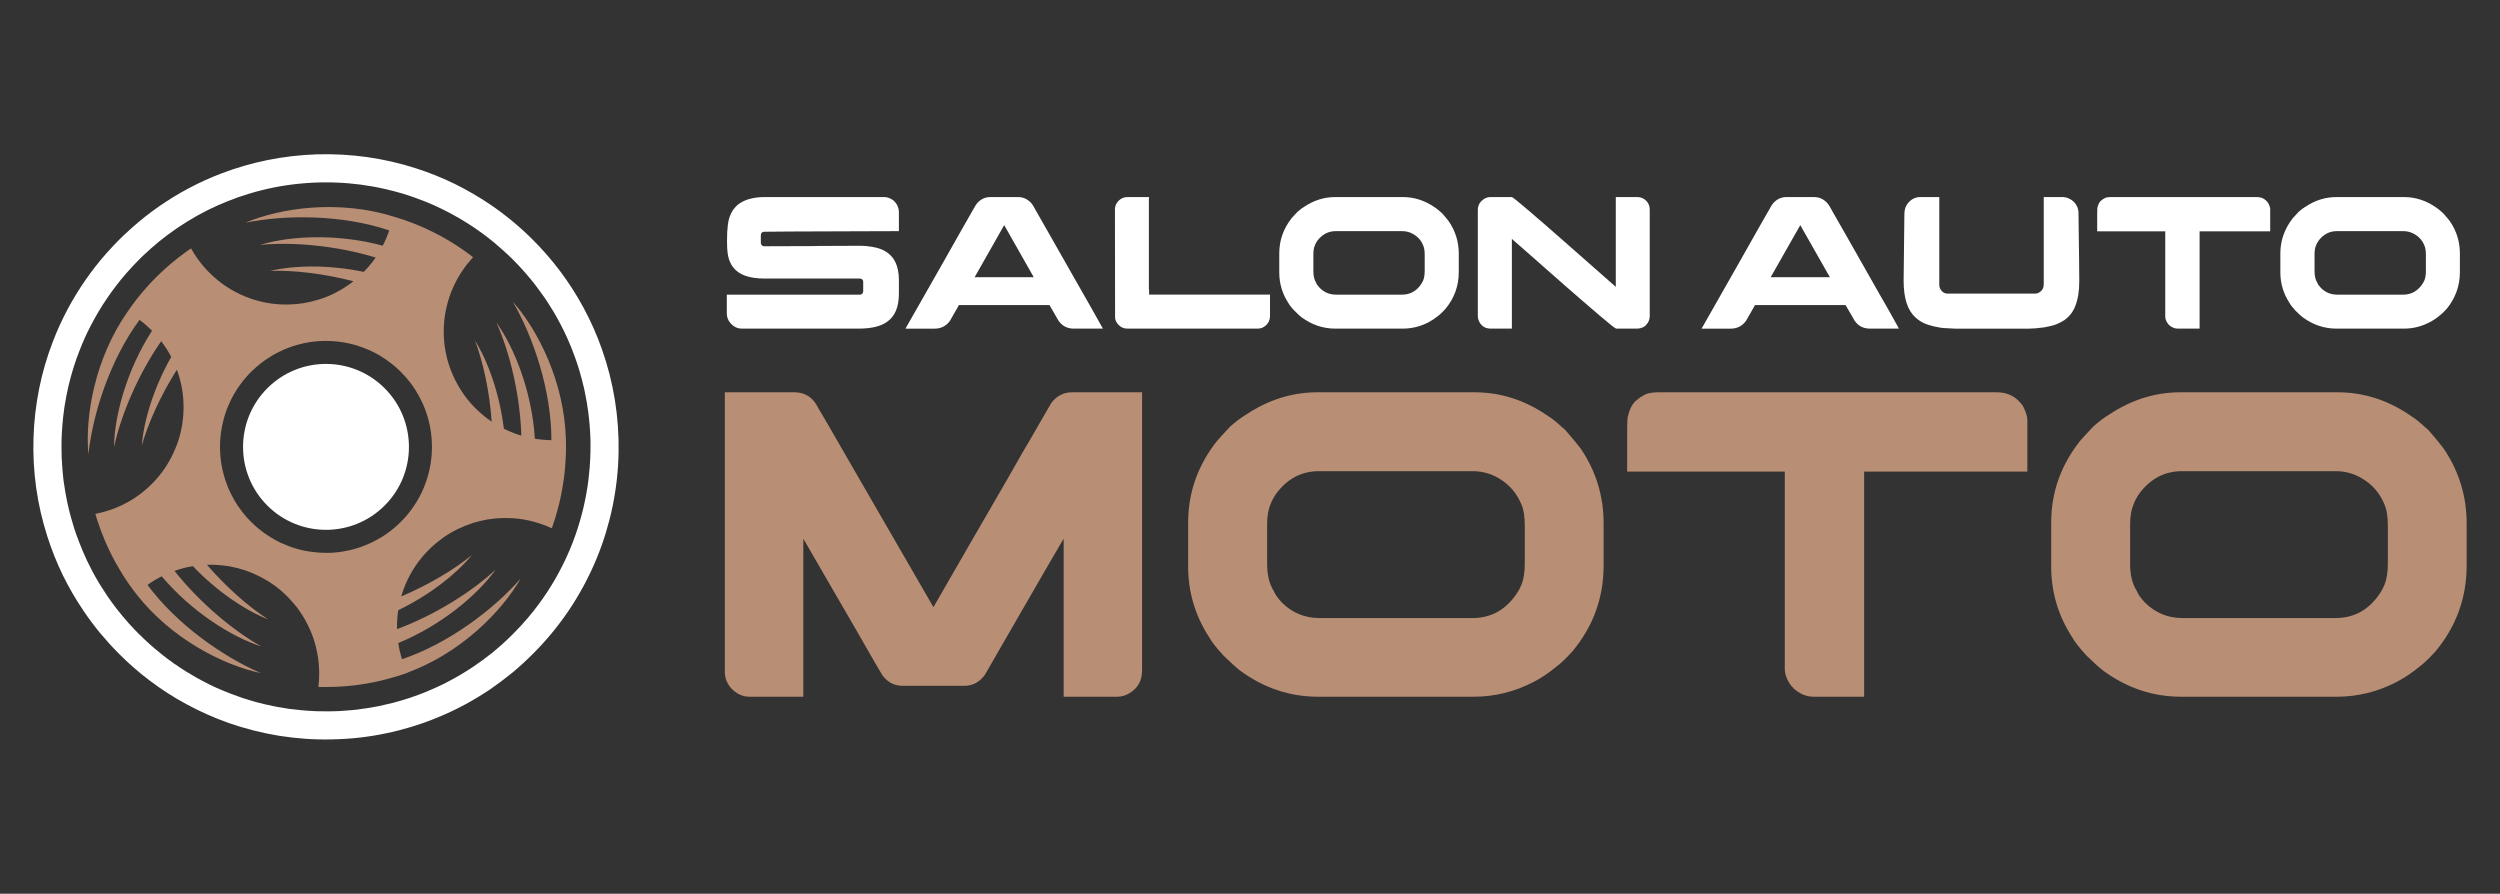
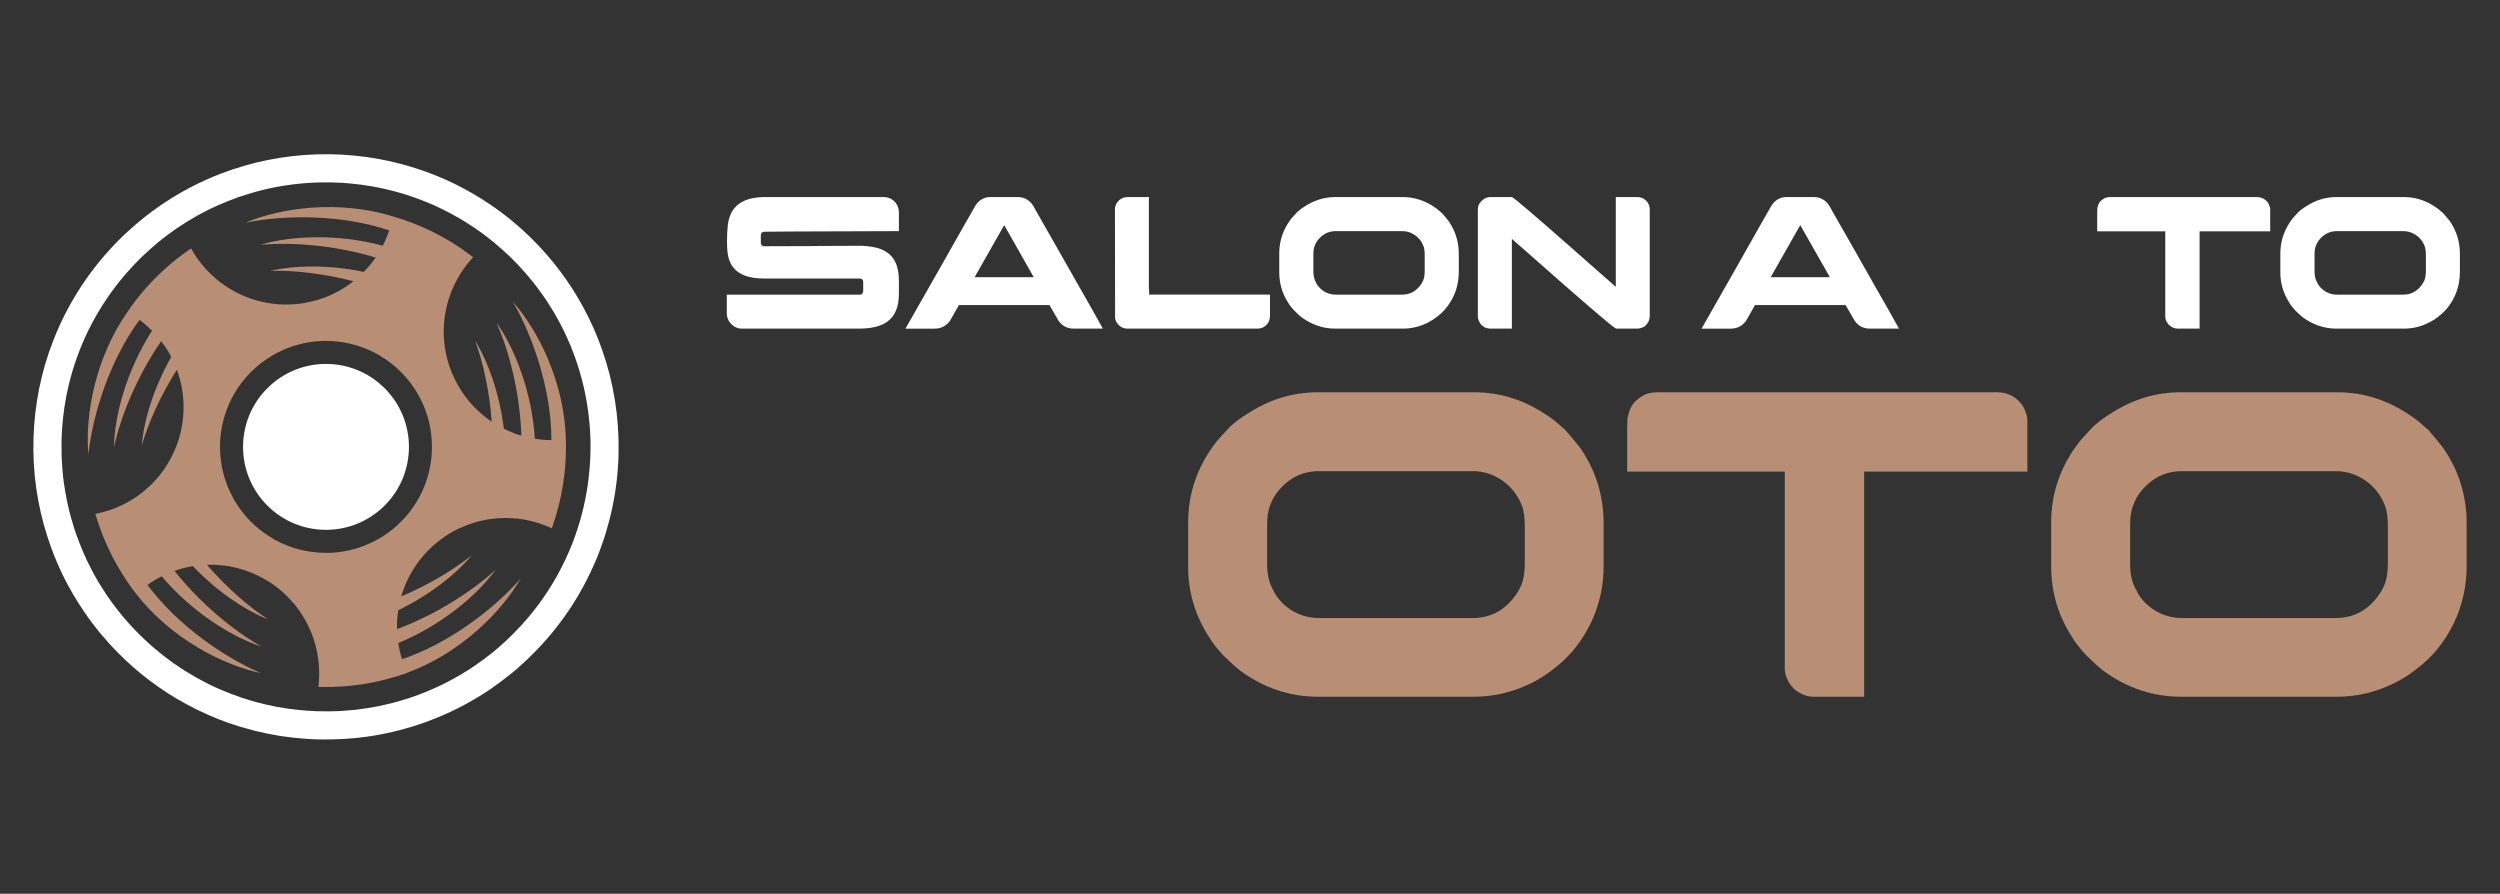
<svg xmlns="http://www.w3.org/2000/svg" version="1.1" id="Calque_1" x="0px" y="0px" width="200px" height="71.5px" viewBox="0 0 200 71.5" enable-background="new 0 0 200 71.5" xml:space="preserve">
  <rect x="0" y="0" width="200" height="71.5" fill="#333333" stroke="none" />
  <g>
    <g>
      <path fill-rule="evenodd" clip-rule="evenodd" fill="#B88E75" d="M10.191,24.959l0.01-0.012c0.104-0.154,0.207-0.303,0.315-0.457    c0.272-0.376,0.558-0.742,0.861-1.098c0.227-0.272,0.467-0.535,0.707-0.797c0.081-0.081,0.159-0.164,0.24-0.245    c0.043-0.045,0.088-0.091,0.131-0.134c0.03-0.03,0.056-0.055,0.083-0.081c0.043-0.045,0.091-0.093,0.136-0.136    c0.071-0.068,0.146-0.142,0.22-0.209c0.257-0.242,0.522-0.477,0.792-0.709c0.321-0.27,0.646-0.525,0.984-0.775    c0.108-0.083,0.225-0.164,0.338-0.245c0.071-0.05,0.146-0.101,0.217-0.149c0.021-0.015,0.043-0.03,0.061-0.045    c0.076,0.136,0.152,0.267,0.232,0.399c0.149,0.237,0.308,0.472,0.482,0.694c0.401,0.522,0.866,1.001,1.378,1.423    c0.356,0.295,0.734,0.558,1.133,0.79c0.505,0.298,1.042,0.545,1.598,0.731c0.227,0.078,0.459,0.146,0.691,0.202    c0.209,0.053,0.412,0.096,0.618,0.131c0.472,0.083,0.952,0.124,1.429,0.124c0.477,0.002,0.959-0.035,1.436-0.108    c0.417-0.071,0.828-0.167,1.234-0.295c0.449-0.139,0.886-0.315,1.302-0.53c0.447-0.225,0.875-0.49,1.274-0.79    c0.061-0.043,0.121-0.088,0.179-0.139c-2.357-0.611-4.747-0.889-6.65-0.831c1.948-0.454,4.691-0.5,7.48,0.083    c0.119-0.121,0.235-0.245,0.343-0.371c0.22-0.247,0.421-0.507,0.608-0.777c-3.152-0.961-6.67-1.265-9.242-1.012    c2.438-0.747,6.211-0.906,9.807,0.061l0.003-0.003c0.202-0.391,0.376-0.797,0.515-1.216c-3.76-1.272-8.288-1.272-11.493-0.618    c2.847-1.204,7.445-1.842,11.788-0.505h0.005c0.555,0.162,1.105,0.348,1.646,0.56c0.311,0.121,0.618,0.248,0.918,0.387    c0.404,0.184,0.803,0.381,1.194,0.59c0.618,0.333,1.219,0.702,1.797,1.103c0.174,0.118,0.346,0.242,0.517,0.368    c0.101,0.076,0.2,0.154,0.298,0.227c0.015,0.01,0.028,0.02,0.043,0.033c-0.076,0.078-0.146,0.159-0.217,0.24    c-0.194,0.225-0.376,0.457-0.548,0.699c-0.177,0.252-0.343,0.515-0.492,0.785c-0.187,0.336-0.351,0.684-0.492,1.042    c-0.187,0.479-0.333,0.977-0.434,1.481c-0.104,0.522-0.162,1.052-0.167,1.587c-0.007,0.437,0.021,0.871,0.081,1.305    c0.065,0.482,0.174,0.956,0.318,1.416c0.144,0.452,0.326,0.891,0.538,1.313c0.076,0.144,0.149,0.29,0.234,0.431    c0.144,0.248,0.295,0.487,0.459,0.717c0.177,0.242,0.358,0.472,0.555,0.694c0.088,0.101,0.182,0.197,0.275,0.295    c0.239,0.248,0.497,0.478,0.765,0.697c0.197,0.162,0.401,0.31,0.61,0.455c-0.171-2.405-0.671-4.725-1.332-6.486    c1.047,1.681,1.96,4.242,2.306,7.051c0.134,0.066,0.275,0.131,0.414,0.189c0.237,0.106,0.482,0.2,0.729,0.283    c0.083,0.025,0.172,0.053,0.255,0.075c-0.101-3.275-0.934-6.688-1.991-9.034c1.481,2.066,2.839,5.58,3.074,9.284    c0.439,0.073,0.881,0.111,1.322,0.114c0.002-3.965-1.446-8.248-3.086-11.074c2.049,2.314,4.124,6.468,4.245,11.011v0.015    c0.005,0.177,0.01,0.354,0.01,0.528c0,0.369-0.01,0.737-0.033,1.105c-0.022,0.449-0.063,0.898-0.119,1.348    c-0.03,0.253-0.068,0.5-0.111,0.747c-0.079,0.484-0.174,0.954-0.291,1.429c-0.096,0.389-0.205,0.782-0.326,1.171    c-0.053,0.172-0.105,0.333-0.164,0.51c-0.022,0.065-0.053,0.137-0.075,0.207c-0.005,0.02-0.013,0.04-0.021,0.056    c-0.144-0.071-0.293-0.132-0.441-0.197c-0.217-0.081-0.434-0.161-0.659-0.228c-0.502-0.161-1.017-0.272-1.54-0.338    c-0.167-0.02-0.338-0.03-0.507-0.045c-0.396-0.021-0.8-0.021-1.196,0.005c-0.277,0.025-0.552,0.061-0.823,0.101    c-0.373,0.071-0.742,0.156-1.107,0.263c-0.424,0.142-0.838,0.303-1.237,0.495c-0.429,0.206-0.84,0.454-1.229,0.731    c-0.371,0.272-0.719,0.561-1.045,0.883c-0.323,0.313-0.616,0.656-0.883,1.01c-0.285,0.379-0.532,0.782-0.747,1.196    c-0.228,0.439-0.414,0.898-0.565,1.368c-0.021,0.065-0.043,0.136-0.063,0.206c2.191-0.928,4.202-2.128,5.648-3.305    c-1.254,1.524-3.367,3.19-5.885,4.406c-0.041,0.242-0.068,0.49-0.083,0.732c-0.015,0.268-0.025,0.524-0.015,0.782    c3.059-1.136,6.006-3.009,7.889-4.759c-1.484,2.069-4.369,4.461-7.791,5.875c0.065,0.439,0.167,0.873,0.297,1.292    c3.753-1.262,7.349-4.002,9.497-6.455c-1.54,2.679-4.813,5.97-9.075,7.535l0.002,0.011c0,0-0.25,0.085-0.366,0.126    c-0.263,0.091-0.525,0.177-0.788,0.242c-0.667,0.196-1.337,0.358-2.021,0.475c-0.808,0.141-1.625,0.237-2.445,0.267    c-0.275,0.021-0.55,0.021-0.831,0.021c-0.187,0-0.376,0-0.563,0c-0.033,0-0.068-0.005-0.101-0.01    c0.015-0.142,0.033-0.293,0.045-0.439c0.018-0.268,0.025-0.54,0.021-0.813c-0.016-0.677-0.106-1.353-0.278-2.009    c-0.116-0.459-0.272-0.903-0.462-1.332c-0.235-0.53-0.522-1.035-0.853-1.51c-0.252-0.358-0.535-0.691-0.835-1.004    c-0.338-0.354-0.702-0.677-1.09-0.964c-0.396-0.288-0.813-0.54-1.25-0.762c-0.363-0.182-0.739-0.343-1.125-0.479    c-0.409-0.136-0.825-0.242-1.249-0.323c-0.485-0.08-0.977-0.126-1.469-0.136c-0.124,0-0.245,0-0.366,0.01    c1.56,1.796,3.323,3.351,4.888,4.361c-1.834-0.722-4.073-2.221-6.014-4.254c-0.191,0.03-0.383,0.065-0.575,0.11    c-0.306,0.076-0.601,0.162-0.894,0.268c2.034,2.564,4.717,4.799,6.958,6.051c-2.415-0.777-5.59-2.786-7.982-5.617h-0.005    c-0.396,0.201-0.772,0.429-1.133,0.686c2.357,3.185,6.067,5.759,9.065,7.056c-3.021-0.641-7.165-2.746-9.961-6.324    c-0.078-0.096-0.151-0.196-0.229-0.298c-0.121-0.161-0.24-0.323-0.354-0.489c-0.386-0.551-0.737-1.126-1.065-1.711    c-0.441-0.798-0.825-1.636-1.148-2.483c-0.106-0.277-0.207-0.565-0.301-0.853c-0.053-0.162-0.104-0.323-0.154-0.495    c-0.005-0.025-0.015-0.056-0.025-0.081c0.167-0.035,0.333-0.07,0.497-0.116c0.27-0.07,0.537-0.146,0.802-0.242    c0.611-0.217,1.194-0.505,1.742-0.848c0.446-0.288,0.868-0.616,1.256-0.979c0.384-0.358,0.737-0.747,1.05-1.176    c0.27-0.361,0.51-0.747,0.719-1.148c0.217-0.416,0.401-0.848,0.553-1.294c0.291-0.883,0.439-1.809,0.439-2.741    c0-0.5-0.043-0.999-0.129-1.491c-0.091-0.51-0.225-1.01-0.401-1.492l-0.005-0.01c-1.297,2.05-2.284,4.235-2.804,6.055    c0.154-1.986,0.949-4.606,2.35-7.079c-0.101-0.194-0.207-0.381-0.323-0.565c-0.149-0.237-0.308-0.472-0.479-0.691    c-1.873,2.7-3.23,5.948-3.775,8.477c0.033-2.549,1.03-6.19,3.043-9.317c-0.31-0.31-0.644-0.605-1-0.866    c-2.359,3.19-3.737,7.498-4.091,10.751C6.797,33.26,7.595,28.682,10.191,24.959L10.191,24.959z M20.102,29.737    c0.04-0.038,0.078-0.075,0.119-0.113c0.078-0.078,0.159-0.149,0.242-0.222c0.225-0.199,0.462-0.391,0.709-0.565    c0.354-0.25,0.719-0.472,1.103-0.662c0.257-0.131,0.515-0.245,0.782-0.346c0.558-0.214,1.141-0.366,1.729-0.459    c0.455-0.068,0.909-0.101,1.371-0.096c0.601,0.005,1.201,0.073,1.789,0.207c0.232,0.051,0.464,0.113,0.694,0.187    c0.154,0.048,0.308,0.101,0.459,0.162c0.177,0.068,0.354,0.141,0.527,0.217c0.245,0.113,0.482,0.239,0.717,0.373    c0.351,0.207,0.687,0.437,1.002,0.689c0.234,0.184,0.459,0.381,0.669,0.59c0.275,0.27,0.535,0.56,0.774,0.866    c0.151,0.199,0.293,0.398,0.427,0.605c0.227,0.356,0.426,0.725,0.601,1.105c0.154,0.346,0.283,0.699,0.394,1.063    c0.126,0.434,0.217,0.873,0.277,1.322c0.021,0.185,0.041,0.368,0.053,0.555c0.023,0.348,0.023,0.694,0,1.042    c-0.025,0.475-0.096,0.946-0.202,1.41c-0.106,0.449-0.248,0.898-0.424,1.323c-0.212,0.52-0.482,1.024-0.803,1.493    c-0.303,0.454-0.648,0.879-1.037,1.257c-0.386,0.395-0.808,0.737-1.267,1.05c-0.464,0.309-0.969,0.581-1.492,0.793    c-0.459,0.196-0.936,0.348-1.418,0.449c-0.441,0.096-0.886,0.161-1.335,0.187c-0.484,0.021-0.967,0.01-1.449-0.051    c-0.49-0.05-0.974-0.146-1.449-0.287c-0.429-0.127-0.845-0.293-1.251-0.479c-0.321-0.157-0.633-0.333-0.936-0.53    c-0.28-0.182-0.553-0.379-0.813-0.596c-0.212-0.177-0.406-0.354-0.598-0.545c-0.217-0.217-0.424-0.449-0.613-0.691    c-0.277-0.344-0.525-0.712-0.742-1.09c-0.217-0.384-0.401-0.772-0.555-1.177c-0.197-0.515-0.346-1.06-0.437-1.607    c-0.073-0.441-0.114-0.891-0.119-1.34c-0.005-0.527,0.041-1.053,0.134-1.567c0.091-0.524,0.232-1.037,0.421-1.532    c0.104-0.265,0.214-0.525,0.343-0.78c0.194-0.384,0.417-0.757,0.664-1.105c0.177-0.247,0.363-0.482,0.565-0.709    c0.073-0.083,0.146-0.162,0.222-0.242c0.038-0.038,0.079-0.078,0.116-0.119C20.077,29.762,20.092,29.75,20.102,29.737    L20.102,29.737z" />
      <path fill-rule="evenodd" clip-rule="evenodd" fill="#FFFFFF" d="M30.77,40.445c2.594-2.589,2.594-6.796,0-9.386    c-2.592-2.594-6.792-2.594-9.383,0c-2.59,2.59-2.59,6.797,0,9.386C23.978,43.034,28.178,43.034,30.77,40.445L30.77,40.445z" />
      <g>
        <path fill="#FFFFFF" d="M49.192,32.006c-0.222-1.373-0.565-2.728-1.027-4.036c-0.404-1.161-0.904-2.286-1.489-3.364     c-0.56-1.04-1.199-2.029-1.908-2.97c-0.654-0.86-1.365-1.678-2.132-2.443c-0.518-0.522-1.065-1.02-1.633-1.489     c-0.578-0.478-1.176-0.929-1.794-1.348c-0.911-0.616-1.863-1.166-2.844-1.65c-1.007-0.49-2.044-0.909-3.112-1.247     c-1.262-0.406-2.566-0.704-3.881-0.891c-1.335-0.187-2.683-0.26-4.03-0.22c-1.325,0.043-2.642,0.194-3.944,0.459     c-1.27,0.257-2.521,0.621-3.732,1.087c-0.881,0.336-1.739,0.727-2.572,1.171c-0.825,0.437-1.618,0.924-2.382,1.456     c-0.729,0.505-1.428,1.055-2.092,1.644c-0.245,0.212-0.484,0.431-0.719,0.653c-0.119,0.116-0.237,0.232-0.351,0.346     c-0.018,0.018-0.035,0.035-0.053,0.053c-0.119,0.119-0.229,0.235-0.346,0.351c-0.222,0.235-0.444,0.474-0.659,0.719     c-0.585,0.664-1.133,1.365-1.638,2.092c-0.532,0.765-1.022,1.563-1.458,2.385c-0.441,0.828-0.833,1.688-1.168,2.569     c-0.469,1.214-0.833,2.463-1.09,3.732c-0.26,1.302-0.419,2.622-0.455,3.944c-0.048,1.348,0.028,2.703,0.214,4.035     c0.187,1.317,0.487,2.615,0.894,3.882c0.341,1.064,0.755,2.104,1.244,3.109c0.484,0.983,1.037,1.932,1.653,2.84     c0.418,0.621,0.868,1.222,1.345,1.797c0.472,0.565,0.967,1.116,1.486,1.631c0.77,0.772,1.585,1.488,2.445,2.135     c0.941,0.712,1.934,1.353,2.971,1.908c1.078,0.585,2.206,1.085,3.361,1.494c1.313,0.459,2.665,0.797,4.038,1.024     c1.388,0.217,2.796,0.323,4.199,0.287c1.469-0.024,2.933-0.182,4.366-0.489c0.702-0.142,1.401-0.328,2.084-0.535     c0.691-0.212,1.373-0.459,2.039-0.736c0.742-0.303,1.469-0.646,2.17-1.025c0.694-0.373,1.365-0.782,2.017-1.216     c0.618-0.429,1.216-0.878,1.794-1.348c0.567-0.475,1.115-0.975,1.633-1.499c0.522-0.515,1.02-1.065,1.489-1.631     c0.477-0.575,0.931-1.176,1.35-1.797c0.439-0.646,0.845-1.322,1.219-2.014c0.381-0.701,0.722-1.427,1.03-2.165     c0.275-0.666,0.52-1.353,0.732-2.039c0.209-0.687,0.391-1.388,0.538-2.09c0.3-1.434,0.467-2.896,0.492-4.365     C49.512,34.802,49.414,33.391,49.192,32.006z M47.238,36.132c-0.01,0.421-0.03,0.848-0.063,1.274     c-0.028,0.322-0.059,0.655-0.099,0.979c-0.187,1.494-0.535,2.979-1.037,4.406c-0.142,0.414-0.301,0.823-0.475,1.231     c-0.179,0.425-0.374,0.844-0.583,1.252c-0.346,0.697-0.734,1.363-1.153,2.013c-0.477,0.732-1.002,1.438-1.567,2.11     c-0.391,0.459-0.81,0.913-1.241,1.343c-0.53,0.529-1.08,1.024-1.661,1.499c-0.495,0.389-1,0.767-1.524,1.115     c-0.654,0.438-1.333,0.838-2.024,1.196c-0.548,0.287-1.108,0.54-1.676,0.777c-0.881,0.363-1.784,0.661-2.708,0.903     c-0.358,0.091-0.722,0.171-1.085,0.252c-0.207,0.041-0.419,0.081-0.626,0.116c-0.093,0.016-0.187,0.035-0.285,0.046     c-0.29,0.045-0.585,0.091-0.881,0.126c-0.303,0.035-0.608,0.056-0.916,0.08c-0.159,0.011-0.315,0.025-0.474,0.036     c-0.235,0.01-0.469,0.02-0.702,0.02c-0.129,0-0.255,0-0.381,0c-0.202,0-0.401,0-0.601-0.005c-0.096-0.005-0.192-0.005-0.288-0.01     c-0.371-0.016-0.742-0.041-1.108-0.076c-0.34-0.035-0.676-0.07-1.012-0.115c-0.275-0.041-0.548-0.086-0.818-0.137     c-0.262-0.046-0.525-0.096-0.782-0.162c-0.083-0.01-0.164-0.035-0.247-0.05c-0.228-0.051-0.455-0.111-0.682-0.172     c-0.113-0.03-0.227-0.065-0.341-0.096c-0.141-0.04-0.285-0.086-0.429-0.131c-0.245-0.071-0.487-0.151-0.727-0.243     c-0.396-0.136-0.785-0.287-1.171-0.449c-0.108-0.045-0.22-0.09-0.328-0.136c-0.086-0.04-0.177-0.081-0.265-0.116     c-0.187-0.091-0.371-0.172-0.555-0.263c-0.126-0.07-0.252-0.126-0.376-0.196c-0.068-0.035-0.136-0.071-0.202-0.106     c-0.162-0.086-0.326-0.171-0.484-0.263c-0.275-0.156-0.548-0.317-0.815-0.484c-0.151-0.091-0.298-0.196-0.444-0.287     c-0.101-0.066-0.199-0.137-0.298-0.207c-0.055-0.035-0.108-0.065-0.164-0.102c-0.081-0.065-0.164-0.121-0.242-0.182     c-0.045-0.025-0.091-0.061-0.136-0.096c-0.081-0.056-0.162-0.116-0.237-0.177c-0.094-0.065-0.18-0.136-0.265-0.202     c-0.237-0.187-0.472-0.378-0.702-0.575c-0.096-0.08-0.189-0.161-0.28-0.242c-0.212-0.191-0.424-0.378-0.623-0.575     c-0.101-0.091-0.199-0.191-0.295-0.287c-0.041-0.036-0.081-0.081-0.124-0.122c-0.013-0.02-0.03-0.03-0.045-0.045     c-0.088-0.086-0.177-0.182-0.263-0.272c-0.149-0.162-0.292-0.313-0.437-0.47c-0.033-0.035-0.061-0.07-0.088-0.105     c-0.081-0.091-0.161-0.183-0.245-0.283c-0.119-0.131-0.23-0.268-0.343-0.414c-0.169-0.201-0.333-0.413-0.492-0.626     c-0.187-0.252-0.368-0.499-0.54-0.757c-0.156-0.227-0.305-0.459-0.452-0.691c-0.076-0.116-0.146-0.237-0.222-0.358     c-0.184-0.308-0.361-0.621-0.53-0.938c-0.146-0.283-0.285-0.556-0.421-0.838c-0.225-0.479-0.432-0.964-0.621-1.459     c-0.093-0.227-0.174-0.459-0.257-0.687C6.055,42.621,6.025,42.54,6,42.458c-0.03-0.091-0.061-0.187-0.091-0.277     c-0.073-0.237-0.142-0.47-0.207-0.707c-0.018-0.065-0.036-0.121-0.053-0.187c-0.041-0.151-0.081-0.303-0.121-0.464     c-0.045-0.197-0.091-0.395-0.134-0.586c-0.01-0.056-0.025-0.105-0.033-0.156c-0.045-0.217-0.086-0.439-0.126-0.656     c-0.043-0.242-0.081-0.484-0.114-0.727c-0.007-0.061-0.015-0.127-0.028-0.188c-0.013-0.105-0.025-0.206-0.038-0.317     c-0.005-0.076-0.012-0.146-0.022-0.217c-0.015-0.157-0.03-0.318-0.043-0.479c-0.05-0.616-0.076-1.229-0.07-1.84     c0-0.331,0.007-0.659,0.025-0.987c0.01-0.201,0.023-0.403,0.041-0.603c0.04-0.505,0.096-1.012,0.171-1.515     c0.083-0.547,0.189-1.09,0.311-1.63c0.061-0.248,0.124-0.495,0.189-0.742c0.189-0.691,0.409-1.373,0.668-2.039     c0.275-0.725,0.593-1.434,0.952-2.122c0.399-0.765,0.838-1.507,1.328-2.216c0.451-0.661,0.941-1.297,1.466-1.903     c0.205-0.237,0.421-0.472,0.636-0.701c0.126-0.131,0.255-0.26,0.383-0.392c0.013-0.018,0.03-0.032,0.045-0.05     c0.088-0.086,0.179-0.175,0.268-0.263c0.212-0.205,0.429-0.404,0.651-0.598c0.424-0.381,0.868-0.74,1.323-1.083     c1.03-0.772,2.135-1.456,3.288-2.029c0.495-0.242,0.997-0.467,1.504-0.671c0.588-0.237,1.184-0.447,1.787-0.626     c1.292-0.392,2.622-0.656,3.967-0.79c0.398-0.041,0.8-0.068,1.204-0.088c0.371-0.018,0.742-0.025,1.11-0.02     c0.119,0.002,0.232,0.002,0.348,0.005c0.255,0.005,0.51,0.018,0.762,0.03c0.182,0.013,0.358,0.025,0.538,0.04     c0.636,0.054,1.27,0.137,1.896,0.248c0.366,0.063,0.731,0.139,1.093,0.222c0.217,0.053,0.437,0.106,0.651,0.162     c0.205,0.055,0.411,0.111,0.616,0.171c0.368,0.111,0.734,0.228,1.095,0.361c0.252,0.088,0.505,0.184,0.752,0.285     c0.149,0.061,0.298,0.123,0.447,0.184c0.096,0.043,0.194,0.086,0.295,0.129c0.187,0.086,0.371,0.169,0.558,0.26     c0.457,0.22,0.909,0.46,1.35,0.715c0.169,0.096,0.338,0.196,0.505,0.3c0.151,0.094,0.3,0.187,0.446,0.28     c0.081,0.056,0.164,0.108,0.248,0.164c0.053,0.035,0.106,0.07,0.164,0.108c0.036,0.025,0.073,0.051,0.106,0.076     c0.086,0.055,0.164,0.113,0.245,0.171c0.128,0.089,0.25,0.182,0.376,0.273c0.096,0.076,0.194,0.146,0.29,0.222     c0.169,0.129,0.335,0.262,0.5,0.396c0.26,0.217,0.515,0.439,0.762,0.664c0.121,0.106,0.237,0.212,0.348,0.321     c0.048,0.045,0.101,0.096,0.149,0.141c0.041,0.041,0.081,0.081,0.124,0.121c0.058,0.058,0.113,0.111,0.171,0.169l0.023,0.023     c0.03,0.033,0.065,0.068,0.096,0.098c0.038,0.041,0.078,0.084,0.121,0.124c0.048,0.048,0.096,0.099,0.142,0.146     c0.061,0.068,0.124,0.134,0.184,0.199c0.305,0.331,0.601,0.671,0.883,1.017c0.182,0.225,0.363,0.457,0.532,0.689     c0.136,0.174,0.263,0.354,0.389,0.535c0.045,0.063,0.088,0.126,0.131,0.189c0.045,0.063,0.088,0.129,0.131,0.189     c0.045,0.073,0.096,0.149,0.144,0.222c0.149,0.229,0.293,0.464,0.434,0.696c0.109,0.187,0.217,0.376,0.326,0.568     c0.108,0.197,0.214,0.399,0.318,0.601c0.036,0.068,0.071,0.139,0.104,0.207c0.036,0.066,0.066,0.136,0.101,0.202     c0.033,0.066,0.063,0.134,0.096,0.205c0.045,0.096,0.091,0.194,0.136,0.292c0.058,0.129,0.114,0.258,0.169,0.384     c0.063,0.149,0.124,0.298,0.187,0.449c0.101,0.247,0.192,0.497,0.283,0.747c0.131,0.366,0.252,0.729,0.361,1.098     c0.073,0.245,0.139,0.492,0.205,0.739c0.055,0.217,0.108,0.432,0.159,0.651c0.021,0.104,0.043,0.207,0.066,0.313     c0.058,0.27,0.108,0.542,0.154,0.813c0.093,0.555,0.164,1.113,0.214,1.67c0.013,0.169,0.028,0.341,0.038,0.51     c0.01,0.134,0.015,0.273,0.022,0.412c0.005,0.159,0.013,0.318,0.018,0.477c0.002,0.139,0.002,0.277,0.002,0.411     C47.238,35.834,47.238,35.986,47.238,36.132z" />
      </g>
    </g>
    <g>
      <g>
        <path fill="#FFFFFF" d="M61.134,15.766h9.592c0.26,0,0.51,0.088,0.74,0.265c0.297,0.255,0.446,0.585,0.446,0.989v1.471h-0.013     c-0.709,0.01-2.195,0.015-4.472,0.015c-1.794,0.013-3.188,0.015-4.172,0.015c-1.034,0.01-1.736,0.018-2.112,0.018     c-0.073,0-0.139,0.023-0.204,0.073c-0.048,0.053-0.073,0.124-0.073,0.22v0.575c0,0.137,0.061,0.229,0.174,0.28     c0.012,0.005,0.028,0.008,0.038,0.01c0.01,0.003,0.021,0.003,0.038,0.003c2.284-0.008,3.591-0.013,3.912-0.013     c0.081,0,0.232-0.005,0.441-0.01c0.596-0.007,1.719-0.015,3.382-0.015h0.063c0.217,0,0.507,0.03,0.868,0.086     c0.263,0.045,0.479,0.099,0.648,0.167c0.545,0.209,0.937,0.545,1.171,1.004c0.207,0.401,0.311,0.898,0.311,1.486v1.083     c0,1.064-0.313,1.819-0.946,2.256c-0.505,0.366-1.262,0.545-2.271,0.545h-9.347c-0.351,0-0.656-0.146-0.919-0.446     c-0.187-0.217-0.285-0.479-0.285-0.777v-1.494h10.652c0.119,0,0.197-0.058,0.237-0.177c0.01-0.015,0.018-0.027,0.018-0.043     c0.005-0.015,0.005-0.025,0.005-0.033v-0.79c0-0.106-0.056-0.185-0.169-0.228c-0.035-0.013-0.063-0.018-0.091-0.018h-7.652     c-1.206,0-2.039-0.3-2.491-0.898c-0.091-0.111-0.154-0.214-0.194-0.311c-0.053-0.093-0.101-0.212-0.149-0.355     c-0.035-0.129-0.073-0.29-0.101-0.482c-0.03-0.207-0.048-0.51-0.048-0.913v-0.061c0-0.972,0.083-1.643,0.25-2.012     c0.088-0.247,0.227-0.477,0.432-0.696c0.111-0.124,0.209-0.212,0.295-0.26c0.292-0.202,0.621-0.344,0.989-0.419     C60.438,15.804,60.778,15.766,61.134,15.766z" />
        <path fill="#FFFFFF" d="M79.226,15.766h2.216c0.444,0,0.823,0.187,1.123,0.558c0.083,0.111,0.179,0.283,0.3,0.515     c0.02,0.028,0.038,0.061,0.056,0.094c0.045,0.068,0.431,0.747,1.161,2.039c0.212,0.368,0.447,0.785,0.712,1.252     c1.658,2.927,2.511,4.421,2.554,4.489l0.883,1.577h-2.327c-0.616,0-1.067-0.288-1.358-0.865c-0.209-0.354-0.356-0.616-0.454-0.79     c-0.083-0.146-0.124-0.22-0.136-0.232h-7.22c-0.015,0-0.025,0.003-0.038,0.016c-0.016,0.01-0.023,0.03-0.025,0.061l-0.682,1.193     c-0.308,0.414-0.714,0.618-1.221,0.618h-2.307c-0.007,0-0.018,0-0.018-0.002c0-0.003,0-0.008,0-0.013     c1.113-1.969,2.087-3.677,2.915-5.121c0.651-1.155,1.179-2.087,1.583-2.796c0.628-1.105,0.957-1.678,0.984-1.724     c0.079-0.151,0.167-0.285,0.26-0.398C78.476,15.92,78.824,15.766,79.226,15.766z M80.336,18.01l-2.364,4.164h4.727     C81.154,19.463,80.366,18.073,80.336,18.01z" />
        <path fill="#FFFFFF" d="M90.181,15.766h1.747c0,0.028-0.005,0.056-0.008,0.073c-0.002,0.013-0.01,0.018-0.01,0.025v7.268     l0.018,0.015H91.91c0.012,0.008,0.018,0.018,0.018,0.025c0,0.007,0,0.02,0,0.035v0.363h9.673v1.668     c0,0.465-0.212,0.793-0.634,0.989c-0.121,0.041-0.229,0.061-0.346,0.061H90.196c-0.343,0-0.618-0.146-0.835-0.446     c-0.091-0.139-0.144-0.278-0.154-0.419v-0.078l-0.012-8.606c0-0.248,0.096-0.474,0.295-0.681     C89.688,15.865,89.921,15.766,90.181,15.766z" />
        <path fill="#FFFFFF" d="M106.814,15.766h5.42c0.909,0,1.757,0.275,2.55,0.823c0.131,0.081,0.292,0.212,0.494,0.394     c0.025,0.022,0.061,0.053,0.096,0.083c0.247,0.283,0.425,0.497,0.535,0.651c0.53,0.779,0.793,1.638,0.793,2.581v1.459     c0,1.115-0.354,2.104-1.081,2.97c-0.222,0.248-0.408,0.421-0.555,0.53c-0.258,0.21-0.515,0.381-0.777,0.521     c-0.656,0.343-1.348,0.512-2.074,0.512h-5.391c-0.972,0-1.865-0.3-2.688-0.898c-0.137-0.105-0.328-0.277-0.568-0.522     c-0.255-0.265-0.421-0.484-0.512-0.651c-0.479-0.739-0.715-1.547-0.715-2.43v-1.52c0-1.032,0.328-1.971,0.984-2.811     c0.099-0.108,0.253-0.283,0.473-0.512c0.217-0.187,0.4-0.328,0.558-0.417C105.128,16.019,105.943,15.766,106.814,15.766z      M105.07,20.336v1.375c0,0.371,0.073,0.681,0.229,0.929c0.028,0.091,0.121,0.219,0.275,0.386c0.358,0.363,0.79,0.545,1.294,0.545     h5.3c0.596,0,1.07-0.242,1.438-0.719c0.106-0.136,0.188-0.275,0.248-0.417c0.08-0.197,0.121-0.446,0.121-0.754v-1.285     c0-0.328-0.035-0.573-0.111-0.734c-0.146-0.396-0.414-0.704-0.782-0.921c-0.272-0.164-0.575-0.25-0.894-0.25h-5.33     c-0.588,0-1.064,0.25-1.451,0.742c-0.108,0.151-0.184,0.282-0.217,0.401C105.104,19.819,105.07,20.056,105.07,20.336z" />
        <path fill="#FFFFFF" d="M119.246,15.766h1.705c0.056,0,0.51,0.366,1.363,1.096c0.853,0.729,1.807,1.562,2.872,2.498     c1.064,0.934,2.014,1.767,2.836,2.496l1.242,1.093v-7.183h1.695c0.358,0,0.637,0.142,0.843,0.422     c0.121,0.174,0.177,0.365,0.177,0.583v8.5c0,0.338-0.141,0.618-0.424,0.848c-0.075,0.05-0.177,0.091-0.287,0.126     c-0.071,0.03-0.197,0.045-0.384,0.045h-1.59c-0.065,0-0.525-0.366-1.378-1.093c-0.858-0.731-1.822-1.564-2.888-2.498     c-1.069-0.934-2.014-1.77-2.836-2.499l-1.242-1.085v7.175h-1.66c-0.237,0-0.449-0.05-0.596-0.148     c-0.191-0.129-0.323-0.301-0.403-0.515c-0.046-0.108-0.065-0.219-0.065-0.34v-8.492c0-0.343,0.141-0.618,0.424-0.823     C118.816,15.832,119.019,15.766,119.246,15.766z" />
        <path fill="#FFFFFF" d="M142.912,15.766h2.216c0.449,0,0.823,0.187,1.12,0.558c0.086,0.111,0.188,0.283,0.309,0.515     c0.02,0.028,0.04,0.061,0.05,0.094c0.046,0.068,0.43,0.747,1.166,2.039c0.207,0.368,0.444,0.785,0.712,1.252     c1.655,2.927,2.509,4.421,2.554,4.489l0.879,1.577h-2.322c-0.615,0-1.075-0.288-1.357-0.865c-0.212-0.354-0.358-0.616-0.46-0.79     c-0.075-0.146-0.126-0.22-0.136-0.232h-7.223c-0.01,0-0.021,0.003-0.03,0.016c-0.021,0.01-0.025,0.03-0.03,0.061l-0.682,1.193     c-0.308,0.414-0.712,0.618-1.216,0.618h-2.307c-0.016,0-0.021,0-0.021-0.002c0-0.003,0-0.008,0-0.013     c1.115-1.969,2.085-3.677,2.912-5.121c0.656-1.155,1.181-2.087,1.58-2.796c0.631-1.105,0.959-1.678,0.984-1.724     c0.08-0.151,0.166-0.285,0.263-0.398C142.165,15.92,142.509,15.766,142.912,15.766z M144.022,18.01l-2.367,4.164h4.734     C144.846,19.463,144.053,18.073,144.022,18.01z" />
-         <path fill="#FFFFFF" d="M156.384,26.29c-0.394-0.015-0.677-0.03-0.858-0.045c-0.146,0-0.424-0.048-0.854-0.142     c-0.322-0.083-0.57-0.164-0.741-0.242c-0.237-0.106-0.479-0.268-0.712-0.484c-0.615-0.556-0.929-1.529-0.929-2.925l0.061-5.333     c0-0.36,0.101-0.653,0.298-0.883c0.268-0.315,0.596-0.47,0.984-0.47h1.509v7.039c0,0.083,0.016,0.174,0.061,0.267     c0.137,0.278,0.339,0.417,0.616,0.417h6.995c0.207,0,0.374-0.091,0.525-0.265c0.101-0.109,0.161-0.275,0.161-0.507v-6.935     c0-0.007,0-0.01,0-0.012c0-0.003,0-0.003,0.01-0.003h1.5c0.171,0,0.338,0.038,0.494,0.111c0.313,0.134,0.54,0.36,0.682,0.679     c0.045,0.124,0.075,0.247,0.091,0.376c0.05,3.301,0.065,5.163,0.065,5.58c0,0.762-0.102,1.42-0.323,1.979     c-0.05,0.148-0.136,0.308-0.247,0.484c-0.167,0.245-0.374,0.454-0.621,0.636c-0.207,0.131-0.419,0.237-0.631,0.326     c-0.222,0.091-0.545,0.174-0.974,0.25c-0.5,0.068-0.914,0.104-1.242,0.104H156.384z" />
        <path fill="#FFFFFF" d="M168.84,15.766h11.705c0.293,0,0.54,0.088,0.727,0.265c0.106,0.101,0.177,0.184,0.202,0.25     c0.091,0.174,0.142,0.323,0.142,0.442v1.784h-5.648v7.783h-1.751c-0.248,0-0.479-0.098-0.697-0.292     c0-0.007-0.015-0.013-0.02-0.025c-0.011-0.012-0.03-0.035-0.056-0.065c-0.146-0.192-0.223-0.389-0.223-0.588v-6.811h-5.445     v-1.388c0-0.36,0.01-0.54,0.03-0.545c0.045-0.202,0.126-0.363,0.231-0.482c0.121-0.109,0.218-0.174,0.268-0.2     C168.432,15.809,168.607,15.766,168.84,15.766z" />
        <path fill="#FFFFFF" d="M186.904,15.766h5.421c0.908,0,1.762,0.275,2.549,0.823c0.131,0.081,0.293,0.212,0.495,0.394     c0.029,0.022,0.065,0.053,0.09,0.083c0.258,0.283,0.435,0.497,0.546,0.651c0.529,0.779,0.787,1.638,0.787,2.581v1.459     c0,1.115-0.358,2.104-1.075,2.97c-0.227,0.248-0.414,0.421-0.561,0.53c-0.252,0.21-0.51,0.381-0.782,0.521     c-0.65,0.343-1.343,0.512-2.064,0.512h-5.39c-0.975,0-1.868-0.3-2.69-0.898c-0.137-0.105-0.328-0.277-0.575-0.522     c-0.248-0.265-0.414-0.484-0.505-0.651c-0.479-0.739-0.722-1.547-0.722-2.43v-1.52c0-1.032,0.338-1.971,0.994-2.811     c0.096-0.108,0.252-0.283,0.469-0.512c0.213-0.187,0.404-0.328,0.561-0.417C185.219,16.019,186.036,15.766,186.904,15.766z      M185.163,20.336v1.375c0,0.371,0.075,0.681,0.232,0.929c0.024,0.091,0.116,0.219,0.272,0.386     c0.358,0.363,0.787,0.545,1.297,0.545h5.3c0.585,0,1.064-0.242,1.434-0.719c0.105-0.136,0.187-0.275,0.252-0.417     c0.081-0.197,0.121-0.446,0.121-0.754v-1.285c0-0.328-0.04-0.573-0.11-0.734c-0.157-0.396-0.414-0.704-0.783-0.921     c-0.277-0.164-0.58-0.25-0.898-0.25h-5.33c-0.585,0-1.069,0.25-1.448,0.742c-0.105,0.151-0.182,0.282-0.217,0.401     C185.198,19.819,185.163,20.056,185.163,20.336z" />
      </g>
      <g>
-         <path fill="#B88E75" d="M58.004,31.382h5.542c0.873,0,1.517,0.424,1.923,1.274c0.119,0.174,0.868,1.477,2.259,3.896     c2.014,3.487,4.058,7.031,6.135,10.614c0.079,0.146,0.348,0.606,0.8,1.389h0.022c0.071-0.132,1.015-1.771,2.829-4.911     c2.685-4.624,4.093-7.071,4.235-7.352c0.116-0.174,0.888-1.512,2.322-4.002c0.27-0.389,0.616-0.656,1.035-0.805     c0.194-0.07,0.449-0.104,0.752-0.104h5.489c0.013,0,0.018,0.005,0.018,0.013v22.258c0,0.808-0.343,1.418-1.032,1.816     c-0.303,0.182-0.621,0.268-0.941,0.268h-4.285c-0.013,0-0.015-0.005-0.015-0.01V43.095c-0.24,0.388-1.449,2.482-3.642,6.278     l-2.655,4.603c-0.419,0.586-0.969,0.889-1.645,0.889H72.2c-0.651,0-1.187-0.277-1.608-0.843     c-0.068-0.091-0.757-1.276-2.064-3.568c-0.078-0.126-1.055-1.807-2.917-5.032c-0.664-1.15-1.111-1.928-1.345-2.326v12.632     c0,0.005-0.008,0.01-0.022,0.01H59.96c-0.567,0-1.07-0.242-1.501-0.717c-0.316-0.383-0.472-0.802-0.472-1.256v-22.37     C57.987,31.387,57.992,31.382,58.004,31.382z" />
        <path fill="#B88E75" d="M105.403,31.382h12.54c2.109,0,4.078,0.631,5.905,1.903c0.308,0.187,0.682,0.489,1.141,0.911     c0.071,0.056,0.142,0.119,0.222,0.192c0.57,0.653,0.99,1.153,1.247,1.501c1.227,1.809,1.832,3.808,1.832,5.979v3.381     c0,2.569-0.833,4.866-2.503,6.87c-0.521,0.57-0.954,0.983-1.292,1.226c-0.581,0.485-1.182,0.884-1.797,1.207     c-1.52,0.787-3.109,1.186-4.79,1.186h-12.47c-2.246,0-4.323-0.691-6.221-2.084c-0.315-0.242-0.759-0.646-1.332-1.201     c-0.57-0.616-0.962-1.121-1.171-1.504c-1.105-1.712-1.663-3.589-1.663-5.632v-3.514c0-2.387,0.765-4.56,2.294-6.506     c0.222-0.255,0.58-0.653,1.085-1.188c0.5-0.434,0.931-0.752,1.294-0.964C101.502,31.968,103.402,31.382,105.403,31.382z      M101.371,41.964v3.18c0,0.857,0.177,1.574,0.535,2.144c0.073,0.218,0.28,0.51,0.626,0.898c0.836,0.833,1.838,1.257,3.011,1.257     h12.255c1.368,0,2.474-0.555,3.326-1.66c0.247-0.313,0.439-0.636,0.575-0.964c0.192-0.449,0.283-1.035,0.283-1.751V42.1     c0-0.757-0.086-1.322-0.247-1.69c-0.364-0.919-0.97-1.636-1.822-2.141c-0.637-0.378-1.333-0.575-2.074-0.575h-12.326     c-1.357,0-2.473,0.575-3.358,1.716c-0.248,0.344-0.414,0.656-0.508,0.924C101.457,40.768,101.371,41.308,101.371,41.964z" />
        <path fill="#B88E75" d="M132.641,31.382h27.084c0.682,0,1.231,0.199,1.681,0.608c0.242,0.234,0.404,0.427,0.47,0.575     c0.207,0.411,0.313,0.755,0.313,1.035v4.128h-13.057v18.008h-4.059c-0.57,0-1.105-0.227-1.609-0.681     c-0.011-0.011-0.021-0.036-0.031-0.056c-0.035-0.035-0.08-0.086-0.146-0.151c-0.333-0.449-0.505-0.898-0.505-1.368V37.729     h-12.608v-3.22c0-0.825,0.03-1.247,0.076-1.259c0.101-0.464,0.287-0.838,0.54-1.118c0.282-0.245,0.484-0.396,0.615-0.455     C131.692,31.478,132.106,31.382,132.641,31.382z" />
        <path fill="#B88E75" d="M174.447,31.382h12.538c2.109,0,4.083,0.631,5.905,1.903c0.303,0.187,0.687,0.489,1.141,0.911     c0.07,0.056,0.146,0.119,0.227,0.192c0.57,0.653,0.984,1.153,1.237,1.501c1.227,1.809,1.837,3.808,1.837,5.979v3.381     c0,2.569-0.828,4.866-2.498,6.87c-0.525,0.57-0.954,0.983-1.293,1.226c-0.58,0.485-1.186,0.884-1.802,1.207     c-1.514,0.787-3.108,1.186-4.79,1.186h-12.466c-2.251,0-4.326-0.691-6.224-2.084c-0.318-0.242-0.757-0.646-1.332-1.201     c-0.571-0.616-0.959-1.121-1.172-1.504c-1.105-1.712-1.66-3.589-1.66-5.632v-3.514c0-2.387,0.762-4.56,2.291-6.506     c0.218-0.255,0.581-0.653,1.091-1.188c0.494-0.434,0.924-0.752,1.287-0.964C170.546,31.968,172.438,31.382,174.447,31.382z      M170.41,41.964v3.18c0,0.857,0.176,1.574,0.54,2.144c0.07,0.218,0.277,0.51,0.626,0.898c0.838,0.833,1.837,1.257,3.013,1.257     h12.255c1.368,0,2.473-0.555,3.326-1.66c0.242-0.313,0.434-0.636,0.575-0.964c0.187-0.449,0.283-1.035,0.283-1.751V42.1     c0-0.757-0.091-1.322-0.248-1.69c-0.363-0.919-0.969-1.636-1.821-2.141c-0.642-0.378-1.333-0.575-2.075-0.575h-12.33     c-1.353,0-2.468,0.575-3.356,1.716c-0.247,0.344-0.414,0.656-0.505,0.924C170.501,40.768,170.41,41.308,170.41,41.964z" />
      </g>
    </g>
  </g>
</svg>